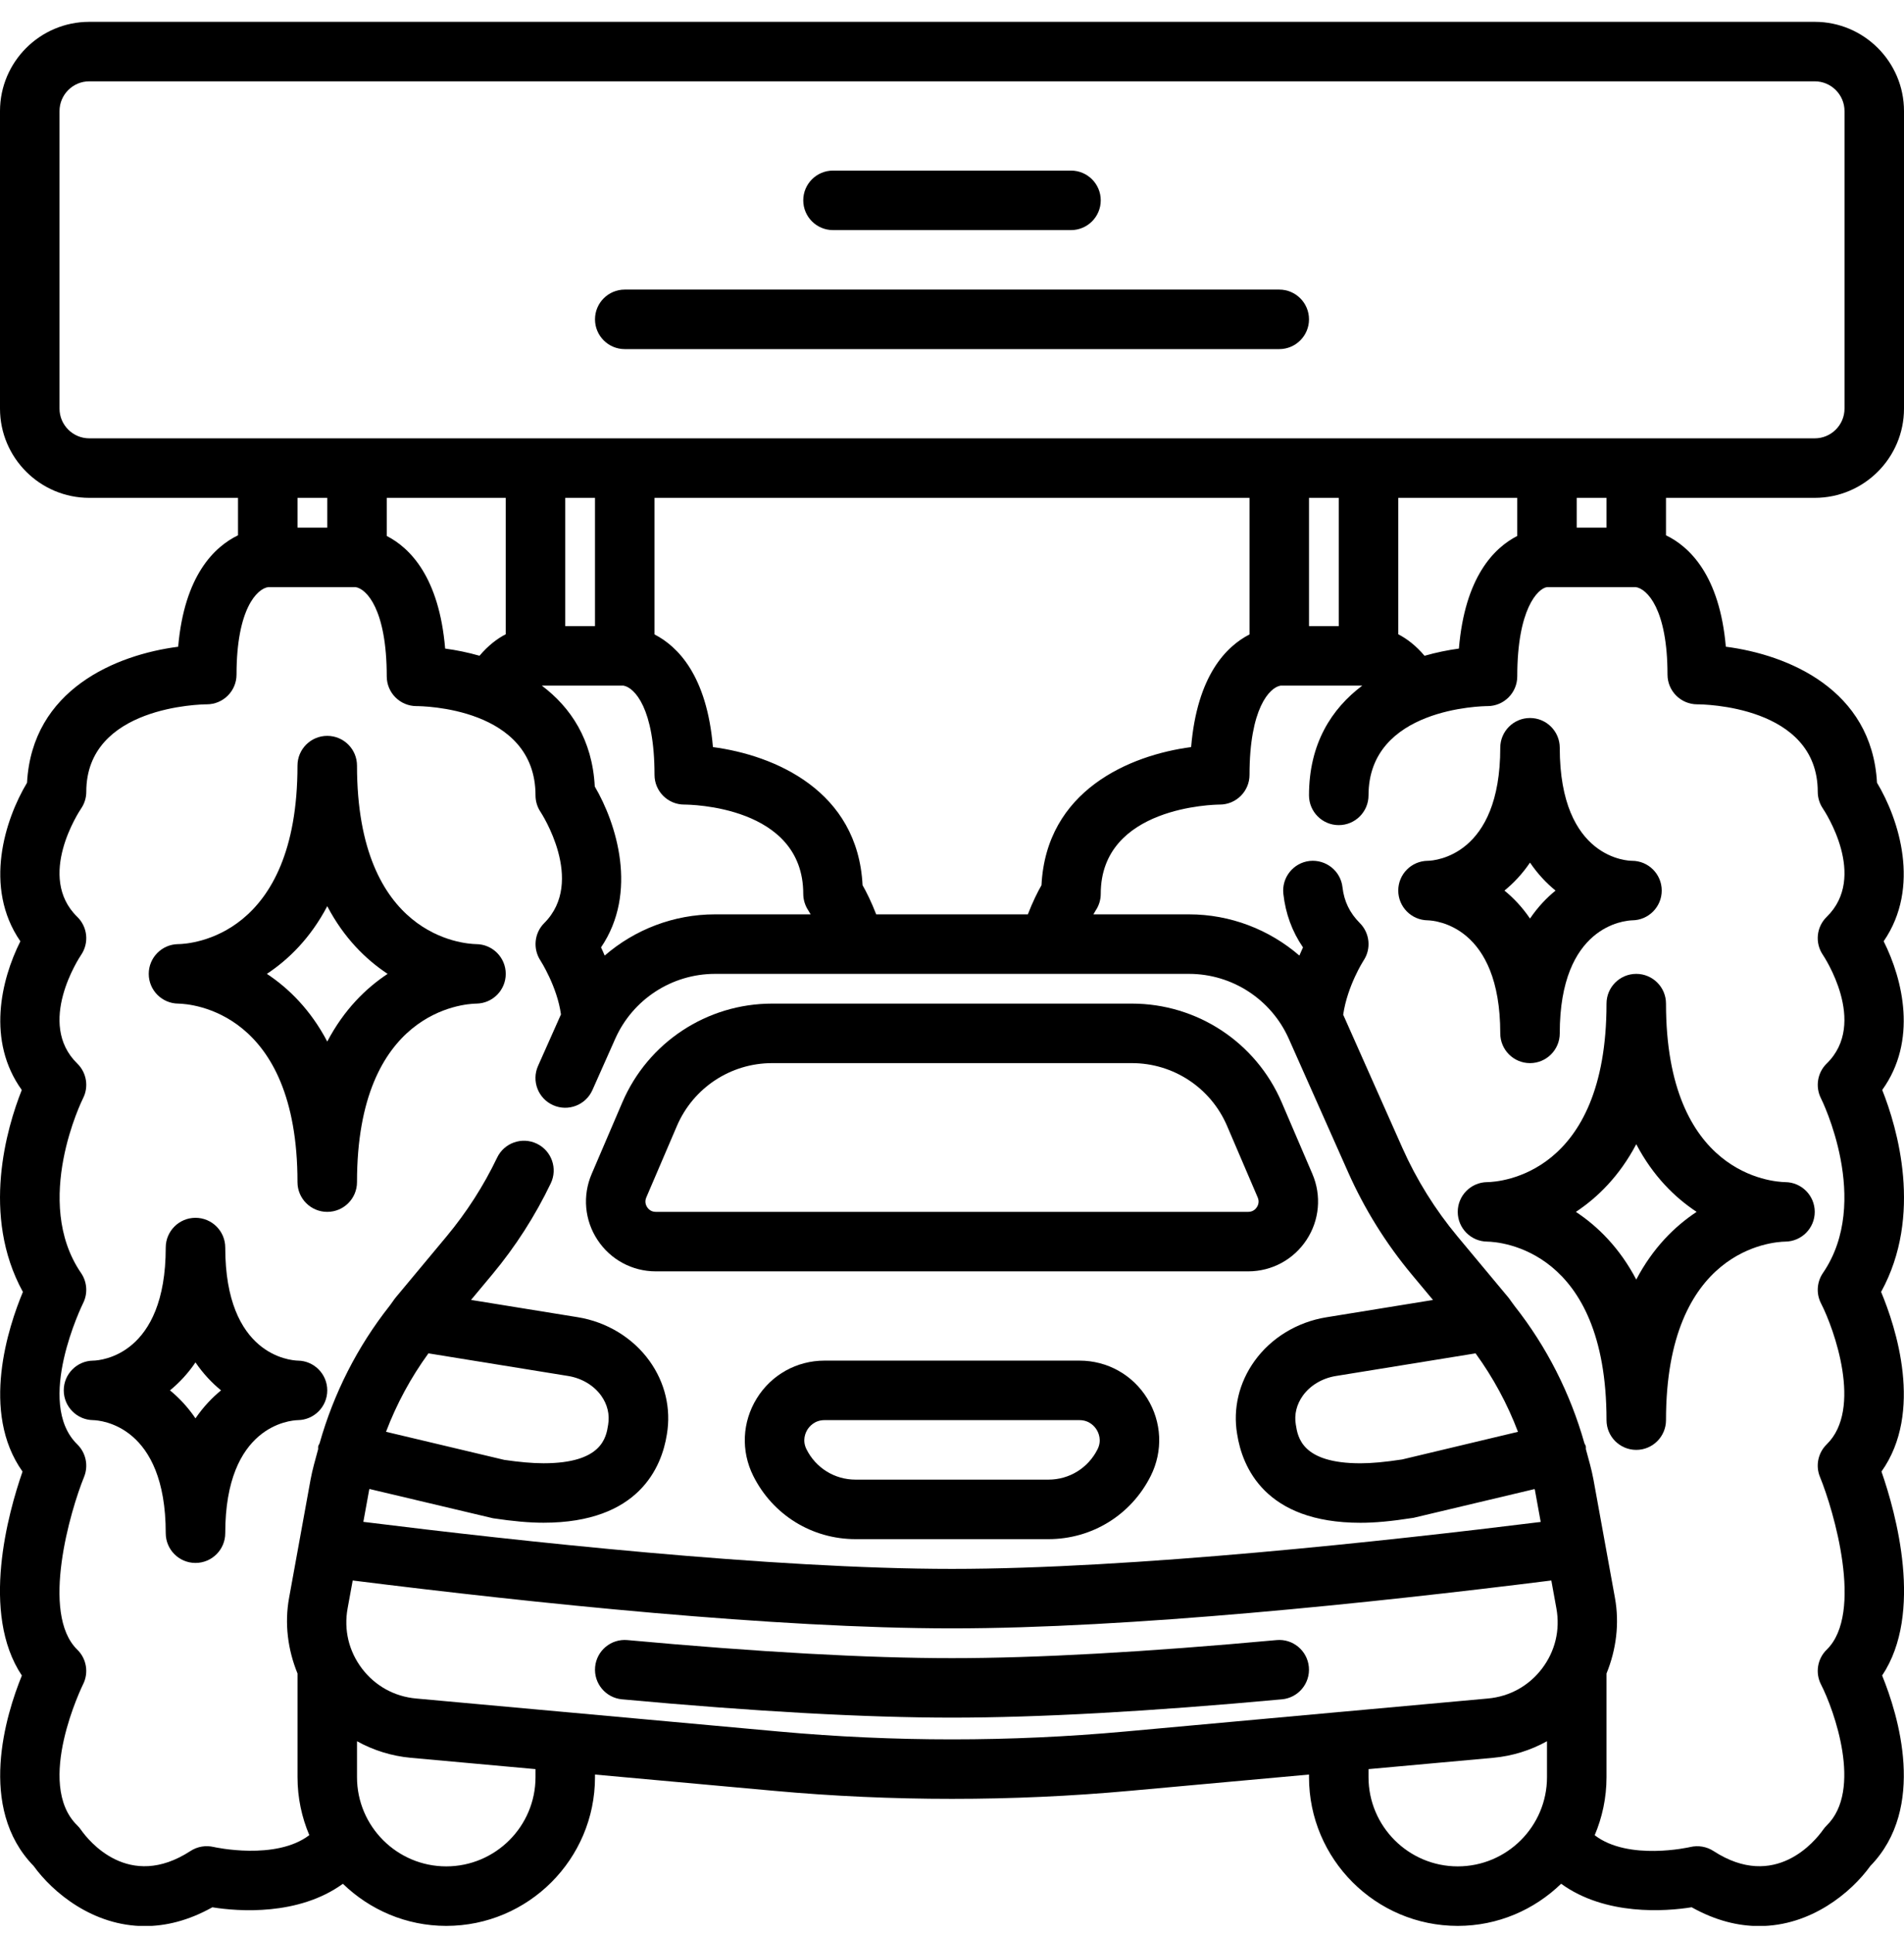
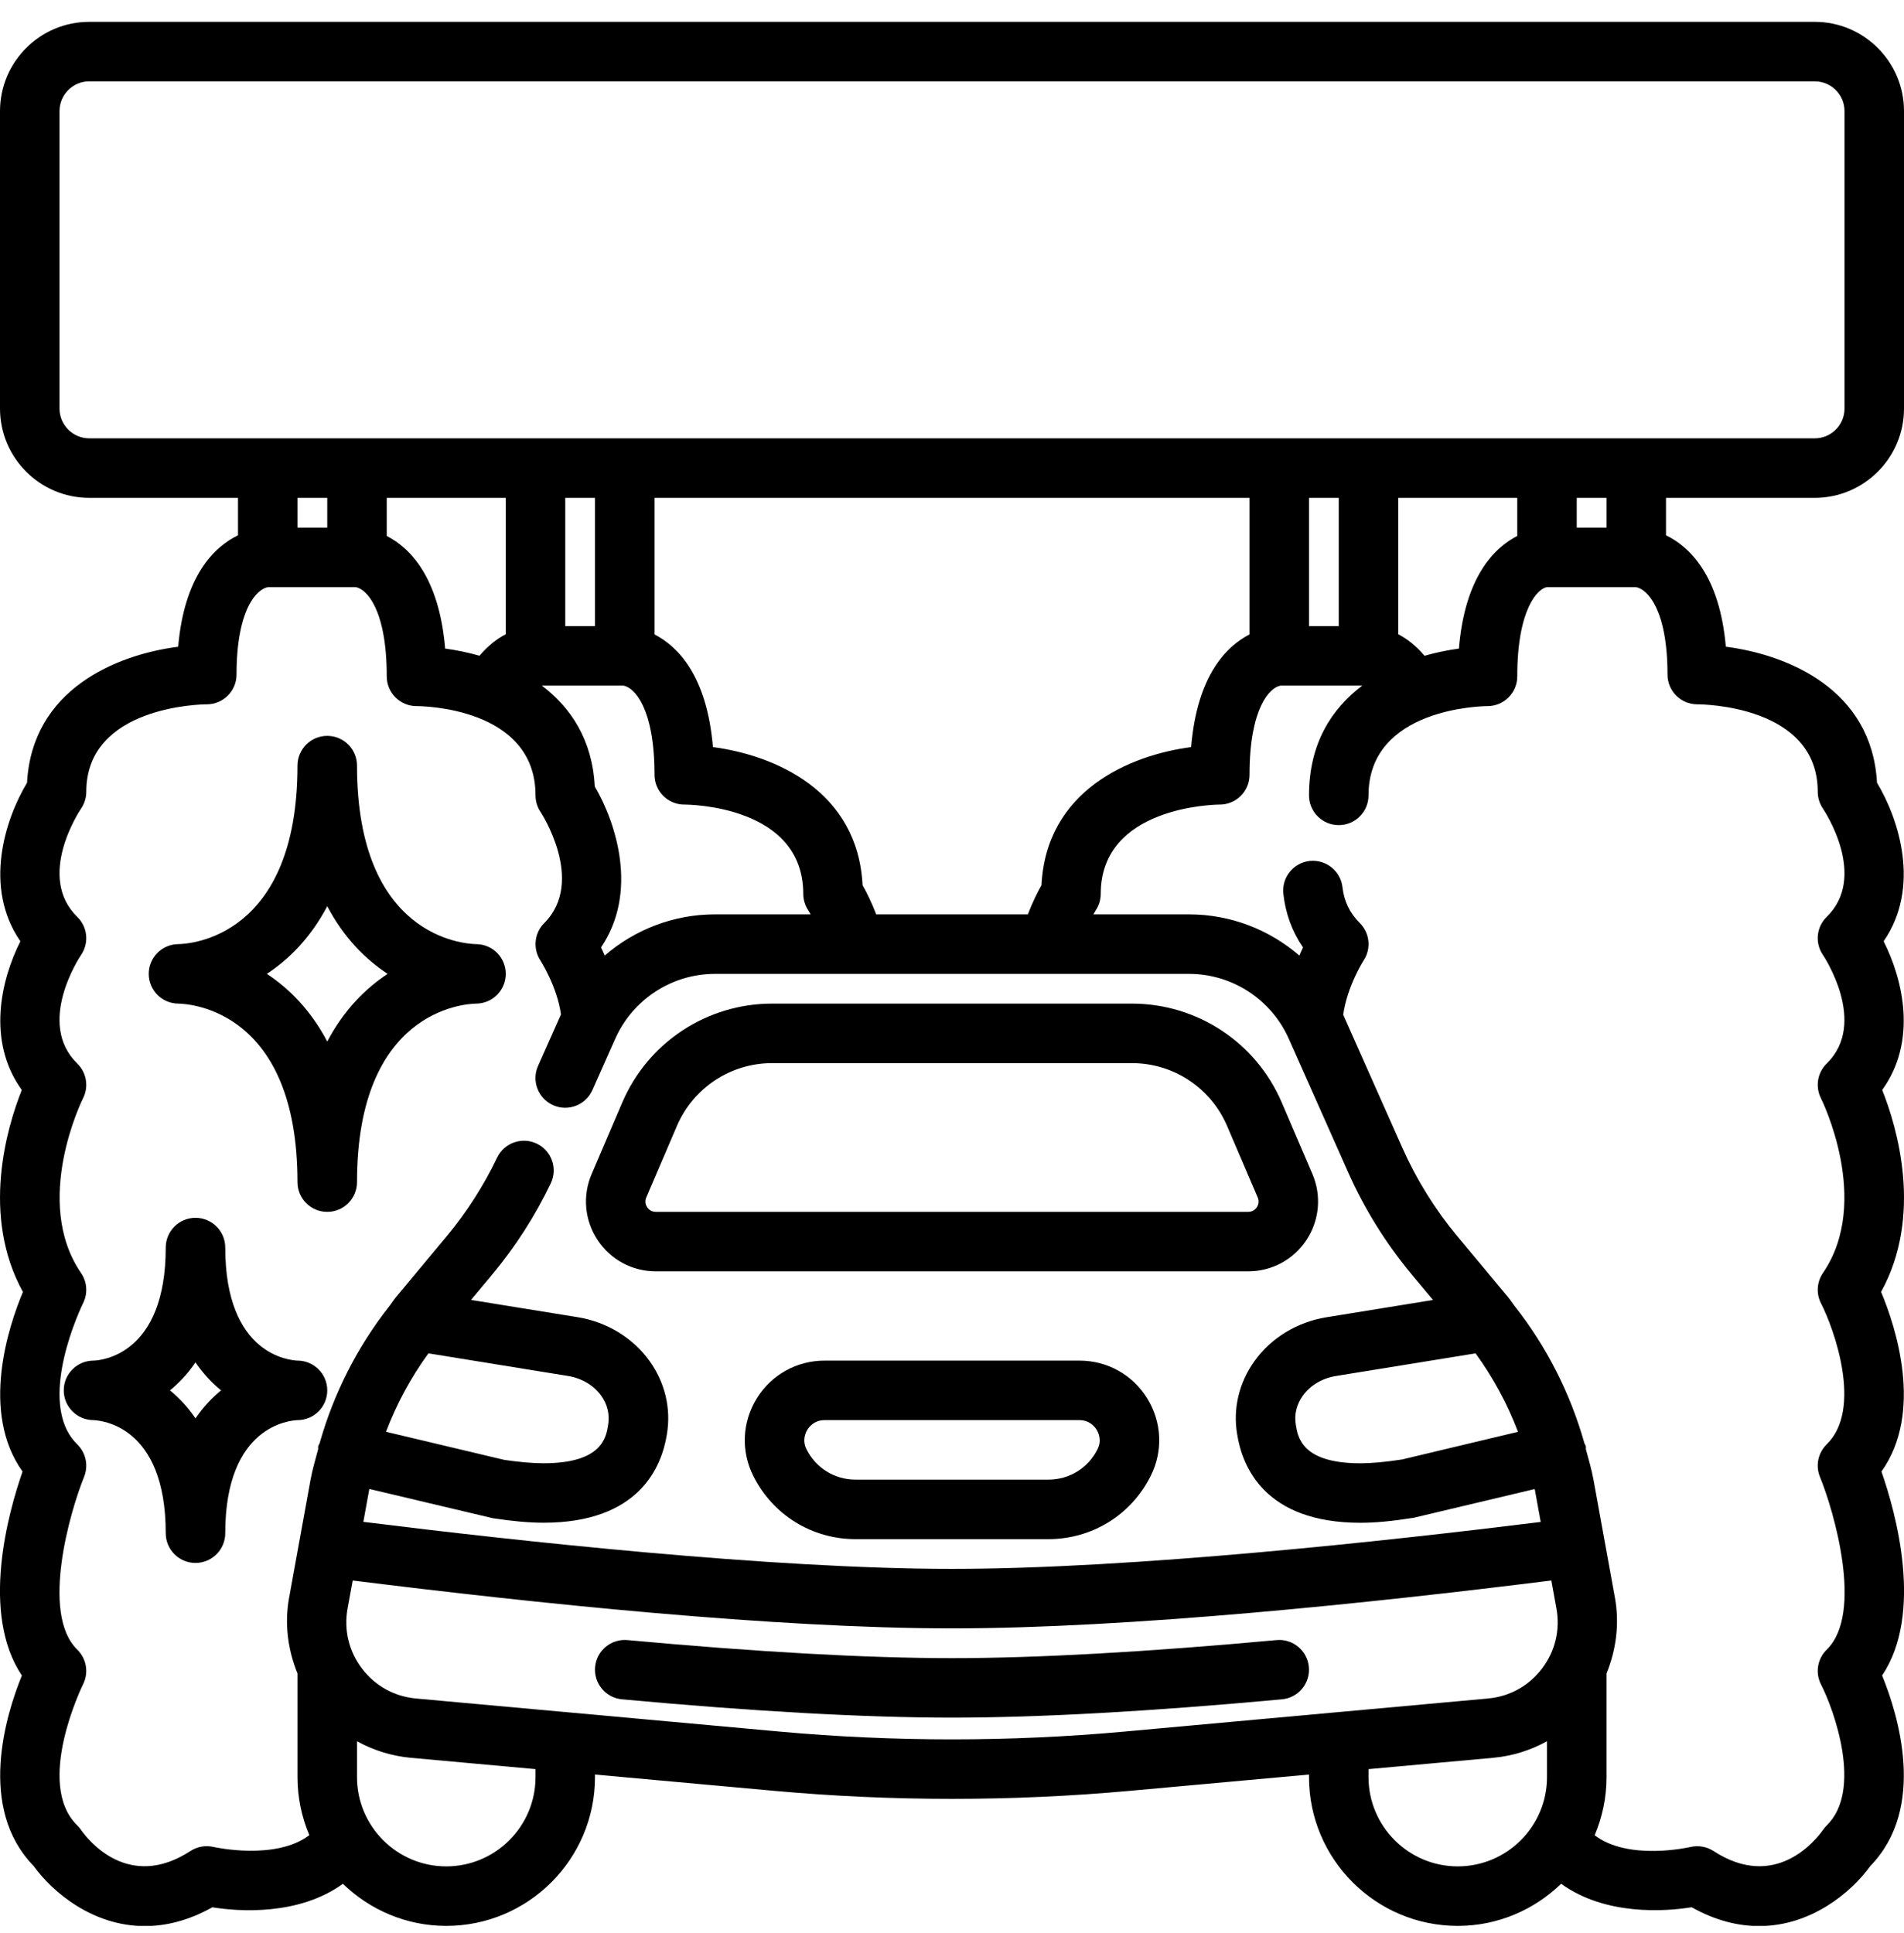
<svg xmlns="http://www.w3.org/2000/svg" width="66" height="67" viewBox="0 0 66 67" fill="none">
  <g clip-path="url(#clip0_129_57)">
    <path d="M22.733 44.069H43.267C44.084 44.069 44.839 43.662 45.288 42.98C45.738 42.299 45.814 41.444 45.493 40.694L44.429 38.212C43.537 36.132 41.498 34.788 39.235 34.788H26.765C24.503 34.788 22.464 36.132 21.572 38.212L20.509 40.694C20.187 41.445 20.263 42.3 20.713 42.98C21.161 43.662 21.916 44.069 22.733 44.069ZM22.403 41.507L23.466 39.025C24.033 37.705 25.328 36.851 26.765 36.851H39.236C40.673 36.851 41.968 37.705 42.534 39.025L43.597 41.507C43.663 41.661 43.606 41.785 43.567 41.846C43.527 41.906 43.435 42.007 43.267 42.007H22.733C22.565 42.007 22.473 41.906 22.433 41.846C22.394 41.785 22.337 41.661 22.403 41.507Z" fill="black" />
    <path d="M44.25 56.85C39.729 57.265 35.944 57.476 33 57.476C30.056 57.476 26.271 57.265 21.75 56.85C21.182 56.798 20.681 57.216 20.629 57.782C20.577 58.349 20.994 58.851 21.561 58.903C26.144 59.325 29.993 59.538 33 59.538C36.007 59.538 39.856 59.325 44.438 58.903C45.005 58.851 45.422 58.349 45.37 57.782C45.318 57.216 44.815 56.797 44.25 56.85Z" fill="black" />
    <path d="M37.42 47.163H28.581C27.617 47.163 26.739 47.653 26.232 48.473C25.726 49.293 25.68 50.297 26.111 51.159C26.787 52.511 28.145 53.351 29.657 53.351H36.343C37.854 53.351 39.213 52.511 39.889 51.159C40.32 50.297 40.275 49.293 39.768 48.473C39.262 47.653 38.383 47.163 37.42 47.163ZM38.045 50.236C37.72 50.885 37.068 51.288 36.343 51.288H29.657C28.932 51.288 28.28 50.885 27.956 50.236C27.799 49.922 27.925 49.657 27.987 49.557C28.048 49.458 28.23 49.226 28.58 49.226H37.419C37.771 49.226 37.952 49.458 38.013 49.557C38.076 49.657 38.202 49.923 38.045 50.236Z" fill="black" />
    <path d="M62.906 0.757H3.094C1.388 0.757 0 2.145 0 3.851V14.163C0 15.869 1.388 17.257 3.094 17.257H8.25V18.555C7.436 18.951 6.392 19.938 6.176 22.418C4.025 22.695 1.113 23.897 0.937 27.132C0.178 28.397 -0.588 30.748 0.706 32.628C0.033 33.969 -0.468 36.08 0.755 37.782C0.236 39.089 -0.665 42.127 0.794 44.782C0.289 45.993 -0.686 48.945 0.781 51.009C0.283 52.442 -0.685 55.917 0.758 58.079C0.204 59.438 -0.796 62.667 1.166 64.68C1.828 65.596 3.221 66.764 5.022 66.764C5.743 66.764 6.53 66.577 7.361 66.112C8.266 66.259 10.351 66.411 11.886 65.297C12.814 66.196 14.076 66.757 15.469 66.757C18.312 66.757 20.625 64.444 20.625 61.601V61.511L26.822 62.074C28.872 62.261 30.936 62.353 33 62.353C35.064 62.353 37.129 62.261 39.178 62.074L45.375 61.511V61.601C45.375 64.444 47.688 66.757 50.531 66.757C51.925 66.757 53.186 66.196 54.115 65.296C55.65 66.41 57.735 66.257 58.639 66.111C59.47 66.576 60.256 66.763 60.978 66.763C62.779 66.763 64.173 65.596 64.834 64.679C66.796 62.665 65.796 59.437 65.242 58.078C66.685 55.916 65.718 52.44 65.219 51.008C66.686 48.945 65.712 45.992 65.206 44.781C66.666 42.127 65.764 39.088 65.245 37.781C66.469 36.079 65.967 33.968 65.295 32.627C66.587 30.747 65.823 28.395 65.064 27.131C64.887 23.896 61.975 22.694 59.824 22.417C59.608 19.938 58.564 18.95 57.75 18.555V17.257H62.906C64.612 17.257 66 15.869 66 14.163V3.851C66 2.145 64.612 0.757 62.906 0.757ZM17.531 17.257V21.985C17.238 22.135 16.922 22.375 16.622 22.73C16.215 22.614 15.81 22.532 15.431 22.482C15.221 20 14.211 18.991 13.406 18.578V17.257H17.531ZM43.313 17.257V21.991C42.508 22.405 41.498 23.413 41.289 25.896C39.154 26.178 36.267 27.4 36.102 30.684C35.974 30.907 35.795 31.264 35.629 31.695H30.373C30.206 31.264 30.028 30.907 29.9 30.684C29.734 27.401 26.849 26.179 24.713 25.896C24.503 23.413 23.492 22.405 22.688 21.991V17.257H43.313ZM52.594 17.257V18.578C51.789 18.991 50.779 20 50.571 22.482C50.191 22.533 49.787 22.615 49.38 22.731C49.079 22.376 48.763 22.136 48.469 21.986V17.257H52.594ZM45.375 17.257H46.406V21.704H45.375V17.257ZM20.961 33.123C20.919 33.026 20.876 32.923 20.834 32.839C22.127 30.934 21.369 28.543 20.617 27.262C20.533 25.636 19.779 24.517 18.782 23.766H21.614C21.994 23.833 22.688 24.553 22.688 26.858C22.688 27.427 23.15 27.889 23.719 27.889C23.887 27.889 27.844 27.924 27.844 30.983C27.844 31.184 27.905 31.384 28.015 31.552C28.016 31.554 28.05 31.61 28.1 31.694H24.786C23.354 31.694 22.005 32.22 20.961 33.123ZM20.625 21.704H19.594V17.257H20.625V21.704ZM10.313 17.257H11.344V18.288H10.313V17.257ZM7.414 64.023C7.136 63.957 6.845 64.004 6.605 64.16C4.462 65.554 3.065 63.794 2.81 63.431C2.772 63.375 2.728 63.323 2.679 63.275C1.193 61.826 2.861 58.422 2.877 58.388C3.082 57.986 3.002 57.496 2.679 57.182C1.391 55.926 2.443 52.348 2.914 51.194C3.072 50.806 2.979 50.359 2.679 50.066C1.193 48.617 2.861 45.213 2.877 45.179C3.049 44.843 3.023 44.438 2.81 44.127C1.107 41.639 2.86 38.108 2.876 38.075C3.083 37.672 3.003 37.182 2.679 36.866C1.248 35.47 2.748 33.194 2.811 33.101C3.093 32.687 3.038 32.132 2.679 31.782C1.249 30.387 2.747 28.122 2.81 28.029C2.928 27.856 2.991 27.654 2.991 27.446C2.991 24.47 6.999 24.415 7.167 24.414C7.737 24.414 8.199 23.952 8.199 23.383C8.199 21.102 8.914 20.404 9.298 20.351H12.326C12.704 20.409 13.406 21.125 13.406 23.444C13.406 24.014 13.868 24.476 14.438 24.476C14.606 24.476 18.563 24.511 18.563 27.569C18.563 27.773 18.623 27.973 18.736 28.142C18.752 28.165 20.313 30.549 18.865 31.997C18.519 32.342 18.466 32.885 18.734 33.295C18.74 33.304 19.314 34.2 19.445 35.162C19.444 35.164 19.443 35.166 19.443 35.167L18.651 36.947C18.419 37.468 18.653 38.078 19.174 38.309C19.692 38.541 20.303 38.306 20.535 37.786L21.327 36.005C21.935 34.639 23.292 33.757 24.786 33.757H41.215C42.709 33.757 44.066 34.639 44.674 36.005L46.73 40.63C47.298 41.909 48.041 43.102 48.936 44.177L49.673 45.061L45.975 45.661C44.967 45.824 44.06 46.376 43.486 47.178C42.949 47.926 42.735 48.828 42.883 49.704C43.061 50.855 43.854 52.784 47.16 52.784C47.651 52.784 48.208 52.735 48.997 52.612L53.196 51.615C53.199 51.63 53.204 51.644 53.208 51.659L53.407 52.755C48.07 53.417 39.247 54.382 33 54.382C26.753 54.382 17.93 53.417 12.595 52.752L12.794 51.657C12.797 51.642 12.802 51.627 12.805 51.612L17.089 52.627C17.793 52.733 18.35 52.782 18.841 52.782C22.147 52.782 22.94 50.853 23.117 49.714C23.266 48.825 23.053 47.924 22.515 47.175C21.941 46.374 21.034 45.821 20.026 45.658L16.328 45.059L17.065 44.175C17.869 43.21 18.55 42.148 19.092 41.017C19.338 40.503 19.12 39.888 18.607 39.642C18.096 39.397 17.478 39.612 17.232 40.127C16.764 41.105 16.175 42.022 15.481 42.856L13.717 44.974C13.655 45.048 13.607 45.13 13.548 45.206C13.533 45.226 13.518 45.244 13.504 45.265C12.389 46.678 11.568 48.297 11.079 50.027C11.065 50.063 11.041 50.092 11.031 50.131C11.023 50.165 11.032 50.198 11.028 50.233C10.935 50.584 10.83 50.931 10.765 51.289L10.021 55.385C9.858 56.275 9.976 57.183 10.313 58.008V61.601C10.313 62.313 10.459 62.993 10.722 63.611C9.56 64.499 7.434 64.028 7.414 64.023ZM51.149 46.911C51.759 47.751 52.252 48.663 52.619 49.631L48.603 50.589C48.003 50.68 47.544 50.722 47.159 50.722C45.127 50.722 44.986 49.821 44.917 49.375C44.859 49.032 44.946 48.678 45.16 48.38C45.416 48.022 45.833 47.774 46.302 47.697L51.149 46.911ZM14.851 46.911L19.697 47.696C20.167 47.773 20.583 48.021 20.84 48.379C21.054 48.678 21.141 49.032 21.08 49.388C21.013 49.821 20.873 50.721 18.84 50.721C18.454 50.721 17.997 50.679 17.481 50.604L13.381 49.63C13.748 48.663 14.241 47.75 14.851 46.911ZM18.563 61.601C18.563 63.306 17.175 64.694 15.469 64.694C13.763 64.694 12.375 63.306 12.375 61.601V60.356C12.944 60.671 13.578 60.87 14.236 60.93L18.563 61.323V61.601ZM38.993 60.02C35.017 60.382 30.984 60.382 27.009 60.02L19.629 59.348C19.617 59.348 19.607 59.341 19.595 59.341C19.591 59.341 19.587 59.343 19.581 59.344L14.423 58.875C13.671 58.807 13.005 58.439 12.548 57.838C12.091 57.236 11.914 56.497 12.049 55.753L12.226 54.784C18.494 55.569 26.859 56.444 33 56.444C39.141 56.444 47.507 55.569 53.775 54.784L53.951 55.753C54.086 56.497 53.909 57.236 53.452 57.838C52.995 58.439 52.329 58.807 51.577 58.875L46.419 59.344C46.415 59.344 46.41 59.341 46.405 59.341C46.393 59.341 46.384 59.347 46.371 59.348L38.993 60.02ZM50.531 64.694C48.826 64.694 47.438 63.306 47.438 61.601V61.323L51.764 60.93C52.423 60.87 53.057 60.671 53.625 60.356V61.601C53.625 63.306 52.237 64.694 50.531 64.694ZM58.833 24.414C59.004 24.414 63.01 24.448 63.01 27.446C63.01 27.651 63.073 27.855 63.188 28.025C63.252 28.121 64.751 30.387 63.321 31.781C62.962 32.131 62.907 32.686 63.189 33.1C63.205 33.124 64.768 35.454 63.321 36.865C62.998 37.18 62.919 37.669 63.122 38.072C63.141 38.107 64.894 41.638 63.19 44.126C62.977 44.438 62.951 44.843 63.124 45.179C63.575 46.058 64.577 48.84 63.321 50.065C63.02 50.359 62.927 50.806 63.087 51.194C63.559 52.346 64.615 55.919 63.321 57.182C62.997 57.497 62.917 57.988 63.124 58.39C63.575 59.269 64.577 62.051 63.321 63.276C63.276 63.321 63.23 63.374 63.194 63.427C62.935 63.793 61.537 65.553 59.395 64.161C59.157 64.007 58.865 63.958 58.587 64.024C58.564 64.03 56.445 64.513 55.278 63.614C55.541 62.994 55.688 62.314 55.688 61.601V58.008C56.024 57.183 56.142 56.276 55.98 55.385L55.236 51.289C55.171 50.931 55.066 50.584 54.973 50.233C54.969 50.199 54.978 50.166 54.97 50.131C54.961 50.093 54.935 50.064 54.922 50.028C54.434 48.298 53.613 46.677 52.497 45.264C52.485 45.243 52.469 45.226 52.456 45.208C52.395 45.133 52.346 45.048 52.285 44.974L50.52 42.856C49.747 41.927 49.105 40.896 48.613 39.792L46.56 35.172C46.706 34.168 47.261 33.304 47.265 33.297C47.539 32.889 47.484 32.343 47.136 31.995C46.787 31.646 46.591 31.241 46.536 30.755C46.473 30.189 45.963 29.785 45.398 29.843C44.832 29.906 44.424 30.417 44.486 30.982C44.562 31.669 44.79 32.29 45.167 32.84C45.127 32.924 45.084 33.027 45.042 33.123C43.998 32.221 42.648 31.694 41.214 31.694H37.901C37.949 31.61 37.983 31.556 37.983 31.555C38.096 31.386 38.156 31.186 38.156 30.983C38.156 27.948 42.115 27.89 42.281 27.889C42.851 27.889 43.313 27.427 43.313 26.858C43.313 24.553 44.007 23.833 44.386 23.766H47.221C46.161 24.563 45.375 25.774 45.375 27.569C45.375 28.139 45.837 28.601 46.406 28.601C46.976 28.601 47.438 28.139 47.438 27.569C47.438 24.534 51.397 24.477 51.563 24.476C52.132 24.476 52.594 24.014 52.594 23.444C52.594 21.111 53.305 20.399 53.625 20.351H56.702C57.086 20.404 57.802 21.102 57.802 23.383C57.802 23.952 58.264 24.414 58.833 24.414ZM55.688 18.288H54.656V17.257H55.688V18.288ZM63.938 14.163C63.938 14.731 63.475 15.194 62.906 15.194H3.094C2.526 15.194 2.063 14.731 2.063 14.163V3.851C2.063 3.282 2.526 2.819 3.094 2.819H62.906C63.475 2.819 63.938 3.282 63.938 3.851V14.163Z" fill="black" />
-     <path d="M28.875 7.976H37.125C37.694 7.976 38.156 7.514 38.156 6.944C38.156 6.375 37.694 5.913 37.125 5.913H28.875C28.306 5.913 27.844 6.375 27.844 6.944C27.844 7.514 28.306 7.976 28.875 7.976Z" fill="black" />
-     <path d="M44.344 10.038H21.656C21.087 10.038 20.625 10.5 20.625 11.069C20.625 11.639 21.087 12.101 21.656 12.101H44.344C44.913 12.101 45.375 11.639 45.375 11.069C45.375 10.5 44.913 10.038 44.344 10.038Z" fill="black" />
    <path d="M6.18 34.788C6.609 34.796 10.312 35.04 10.312 40.976C10.312 41.545 10.774 42.007 11.344 42.007C11.913 42.007 12.375 41.545 12.375 40.976C12.375 35.04 16.078 34.796 16.507 34.788H16.514H16.517C17.08 34.778 17.531 34.32 17.531 33.757C17.531 33.19 17.073 32.73 16.507 32.726C16.078 32.717 12.375 32.474 12.375 26.538C12.375 25.969 11.913 25.507 11.344 25.507C10.774 25.507 10.312 25.969 10.312 26.538C10.312 32.479 6.601 32.718 6.188 32.726H6.183C6.182 32.726 6.182 32.726 6.181 32.726H6.173H6.169C5.608 32.736 5.156 33.194 5.156 33.757C5.156 34.324 5.614 34.784 6.18 34.788ZM11.344 31.411C11.923 32.514 12.68 33.257 13.436 33.757C12.681 34.257 11.924 34.999 11.344 36.103C10.764 34.999 10.007 34.257 9.251 33.757C10.007 33.257 10.764 32.514 11.344 31.411Z" fill="black" />
-     <path d="M56.719 33.757C56.15 33.757 55.688 34.219 55.688 34.788C55.688 40.729 51.976 40.968 51.562 40.976H51.558C51.557 40.976 51.557 40.976 51.556 40.976H51.548H51.545C50.983 40.986 50.531 41.444 50.531 42.007C50.531 42.574 50.989 43.034 51.555 43.038C51.984 43.046 55.688 43.29 55.688 49.226C55.688 49.795 56.15 50.257 56.719 50.257C57.288 50.257 57.75 49.795 57.75 49.226C57.75 43.29 61.453 43.046 61.882 43.038H61.889H61.892C62.455 43.028 62.906 42.57 62.906 42.007C62.906 41.44 62.448 40.98 61.882 40.976C61.453 40.967 57.75 40.724 57.75 34.788C57.75 34.219 57.288 33.757 56.719 33.757ZM58.811 42.007C58.056 42.507 57.299 43.249 56.719 44.353C56.139 43.249 55.382 42.507 54.626 42.007C55.381 41.507 56.138 40.764 56.719 39.661C57.298 40.764 58.055 41.507 58.811 42.007Z" fill="black" />
    <path d="M10.326 49.226C10.889 49.218 11.344 48.76 11.344 48.194C11.344 47.629 10.888 47.169 10.324 47.163C10.056 47.155 7.808 46.975 7.808 43.244C7.808 42.675 7.346 42.213 6.776 42.213C6.207 42.213 5.745 42.675 5.745 43.244C5.745 46.985 3.486 47.156 3.241 47.163H3.239H3.236H3.23H3.228C2.665 47.17 2.21 47.629 2.21 48.194C2.21 48.76 2.666 49.219 3.23 49.226C3.498 49.234 5.745 49.413 5.745 53.144C5.745 53.714 6.207 54.176 6.776 54.176C7.346 54.176 7.808 53.714 7.808 53.144C7.808 49.413 10.056 49.234 10.324 49.226H10.326ZM6.776 49.164C6.507 48.768 6.204 48.45 5.892 48.194C6.204 47.939 6.507 47.621 6.776 47.225C7.047 47.621 7.35 47.939 7.662 48.194C7.35 48.45 7.047 48.768 6.776 49.164Z" fill="black" />
-     <path d="M54.067 25.919C54.067 25.35 53.605 24.888 53.036 24.888C52.467 24.888 52.005 25.35 52.005 25.919C52.005 29.661 49.744 29.831 49.5 29.838H49.498H49.495H49.49H49.489C48.923 29.845 48.469 30.304 48.469 30.869C48.469 31.434 48.925 31.894 49.489 31.901C49.757 31.909 52.005 32.088 52.005 35.819C52.005 36.389 52.467 36.851 53.036 36.851C53.605 36.851 54.067 36.389 54.067 35.819C54.067 32.088 56.316 31.909 56.583 31.901C57.147 31.894 57.602 31.434 57.602 30.869C57.602 30.3 57.141 29.838 56.571 29.838C56.469 29.838 54.067 29.794 54.067 25.919ZM53.036 31.84C52.767 31.443 52.463 31.125 52.15 30.87C52.463 30.615 52.767 30.297 53.036 29.9C53.305 30.297 53.608 30.615 53.921 30.87C53.608 31.125 53.305 31.443 53.036 31.84Z" fill="black" />
  </g>
  <defs>
    <clipPath id="clip0_129_57">
      <rect width="66" height="66" fill="white" transform="translate(0 0.757)" />
    </clipPath>
  </defs>
</svg>